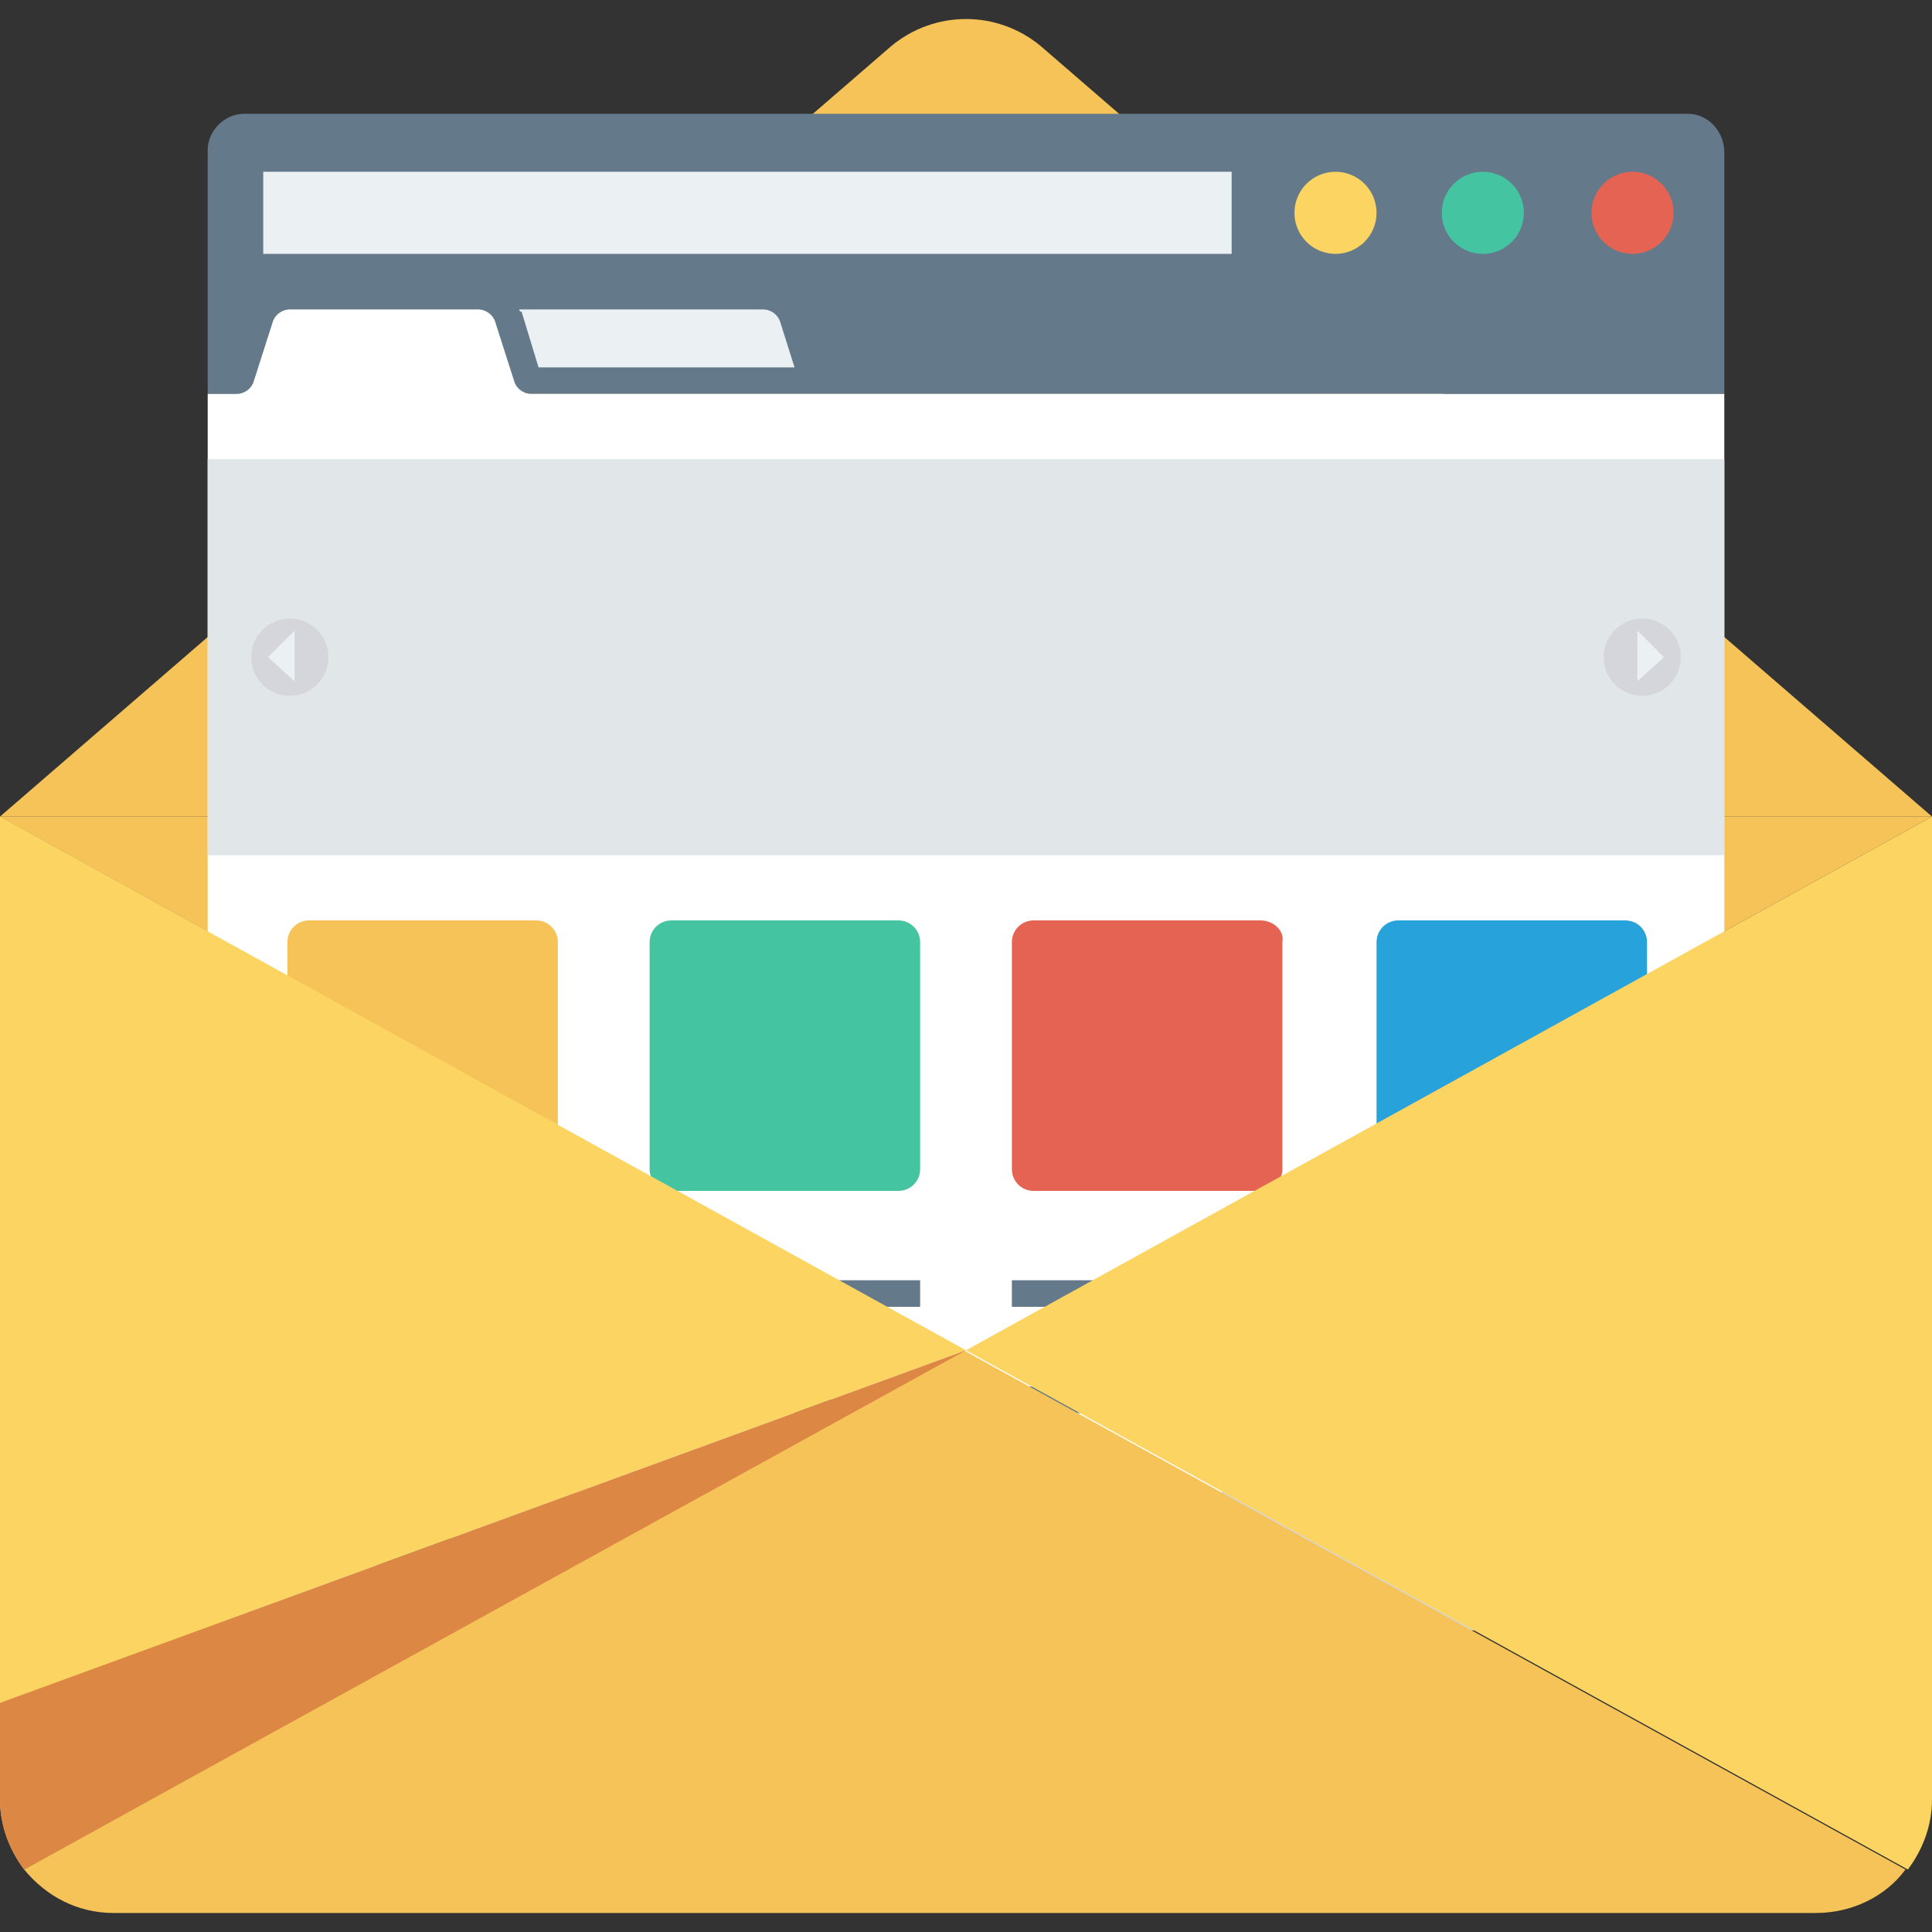
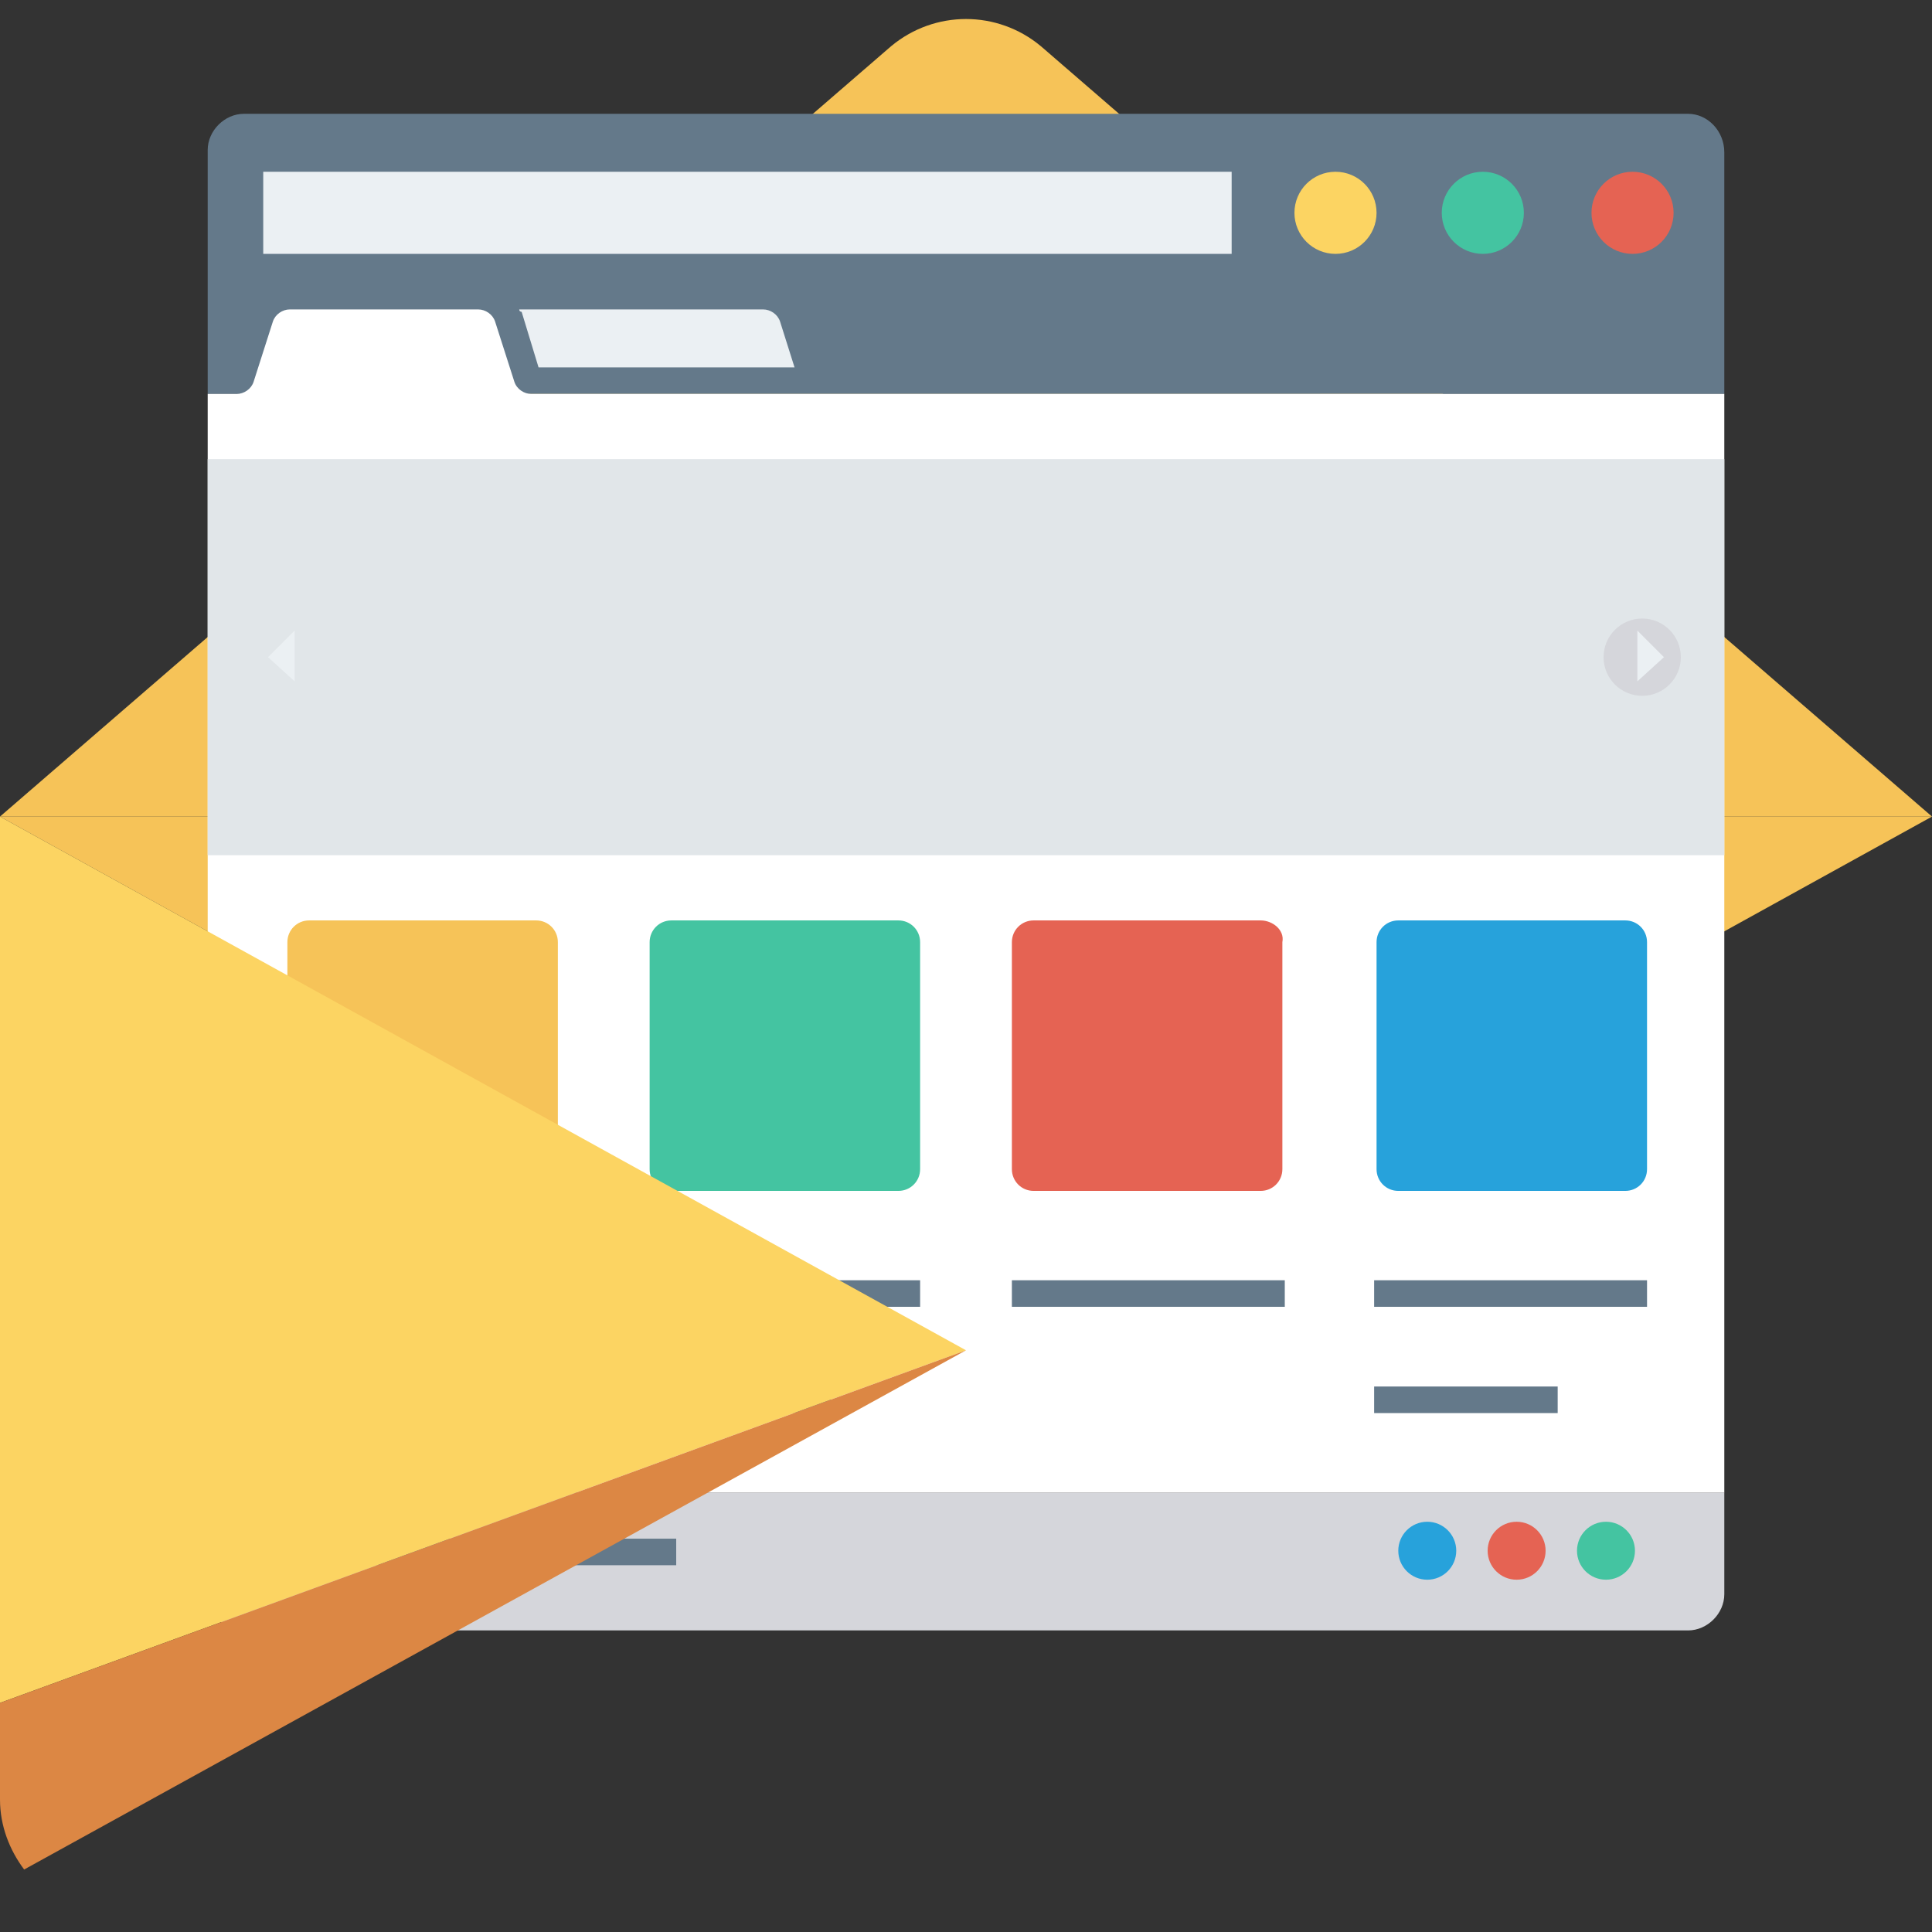
<svg xmlns="http://www.w3.org/2000/svg" version="1.1" id="Layer_1" x="0px" y="0px" viewBox="0 0 481.882 481.882" style="enable-background:new 0 0 481.882 481.882;" xml:space="preserve">
  <rect x="0" y="0" width="481.882" height="481.882" fill="#333333" stroke="none" />
  <g>
    <polygon style="fill:#F6C358;" points="240.941,336.791 481.882,203.671 0,203.671  " />
    <path style="fill:#F6C358;" d="M222.268,11.52L0,203.671l0,0h481.882l0,0L259.614,11.52C248.772,2.485,233.111,2.485,222.268,11.52   z" />
  </g>
-   <path style="fill:#FCD462;" d="M0,203.671L0,203.671v245.158c0,6.626,2.409,12.649,6.024,17.468l234.918-129.506L0,203.671z" />
  <path style="fill:#64798A;" d="M421.045,28.386H60.838c-4.819,0-9.035,4.216-9.035,9.035v60.838H430.08V38.024  C430.08,32.602,425.864,28.386,421.045,28.386z" />
  <path style="fill:#FFFFFF;" d="M430.08,98.259H132.518c-1.807,0-3.614-1.205-4.216-3.012l-4.819-15.059  c-0.602-1.807-2.409-3.012-4.216-3.012H72.282c-1.807,0-3.614,1.205-4.216,3.012l-4.819,15.059  c-0.602,1.807-2.409,3.012-4.216,3.012h-7.228v274.071H430.08V98.259z" />
  <path style="fill:#D5D6DB;" d="M51.802,372.329v25.299c0,4.819,4.216,9.035,9.035,9.035h360.207c4.819,0,9.035-4.216,9.035-9.035  v-25.299H51.802z" />
  <circle style="fill:#FCD462;" cx="333.101" cy="53.082" r="10.24" />
  <circle style="fill:#44C4A1;" cx="369.845" cy="53.082" r="10.24" />
  <circle style="fill:#E56353;" cx="407.191" cy="53.082" r="10.24" />
  <path style="fill:#EBF0F3;" d="M134.325,91.633h63.849l-3.614-11.445c-0.602-1.807-2.409-3.012-4.216-3.012h-60.838  c0,0.602,0.602,0.602,0.602,0.602L134.325,91.633z" />
  <rect x="51.802" y="114.522" style="fill:#E1E6E9;" width="378.278" height="98.786" />
-   <circle style="fill:#D5D6DB;" cx="72.282" cy="163.915" r="9.638" />
  <polygon style="fill:#EBF0F3;" points="66.861,163.915 73.487,169.939 73.487,157.289 " />
  <circle style="fill:#D5D6DB;" cx="409.6" cy="163.915" r="9.638" />
  <polygon style="fill:#EBF0F3;" points="415.021,163.915 408.395,169.939 408.395,157.289 " />
  <circle style="fill:#27A2DB;" cx="355.991" cy="386.786" r="7.228" />
  <circle style="fill:#E56353;" cx="378.278" cy="386.786" r="7.228" />
  <circle style="fill:#44C4A1;" cx="400.565" cy="386.786" r="7.228" />
  <g>
    <rect x="66.861" y="383.774" style="fill:#64798A;" width="101.798" height="6.626" />
    <rect x="71.078" y="319.322" style="fill:#64798A;" width="68.066" height="6.626" />
    <rect x="71.078" y="345.826" style="fill:#64798A;" width="45.779" height="6.626" />
    <rect x="161.431" y="319.322" style="fill:#64798A;" width="68.066" height="6.626" />
    <rect x="161.431" y="345.826" style="fill:#64798A;" width="45.779" height="6.626" />
    <rect x="252.386" y="319.322" style="fill:#64798A;" width="68.066" height="6.626" />
-     <rect x="252.386" y="345.826" style="fill:#64798A;" width="45.779" height="6.626" />
    <rect x="342.739" y="319.322" style="fill:#64798A;" width="68.066" height="6.626" />
    <rect x="342.739" y="345.826" style="fill:#64798A;" width="45.779" height="6.626" />
  </g>
  <path style="fill:#44C4A1;" d="M224.075,229.572h-56.621c-3.012,0-5.421,2.409-5.421,5.421v56.621c0,3.012,2.409,5.421,5.421,5.421  h56.621c3.012,0,5.421-2.409,5.421-5.421v-56.621C229.496,231.981,227.087,229.572,224.075,229.572z" />
  <path style="fill:#F6C358;" d="M133.722,229.572H77.101c-3.012,0-5.421,2.409-5.421,5.421v56.621c0,3.012,2.409,5.421,5.421,5.421  h56.621c3.012,0,5.421-2.409,5.421-5.421v-56.621C139.144,231.981,136.734,229.572,133.722,229.572z" />
  <path style="fill:#E56353;" d="M314.428,229.572h-56.621c-3.012,0-5.421,2.409-5.421,5.421v56.621c0,3.012,2.409,5.421,5.421,5.421  h56.621c3.012,0,5.421-2.409,5.421-5.421v-56.621C320.452,231.981,317.44,229.572,314.428,229.572z" />
  <path style="fill:#27A2DB;" d="M405.384,229.572h-56.621c-3.012,0-5.421,2.409-5.421,5.421v56.621c0,3.012,2.409,5.421,5.421,5.421  h56.621c3.012,0,5.421-2.409,5.421-5.421v-56.621C410.805,231.981,408.395,229.572,405.384,229.572z" />
  <rect x="65.656" y="42.842" style="fill:#EBF0F3;" width="241.544" height="20.48" />
-   <path style="fill:#FCD462;" d="M481.882,203.671L481.882,203.671l-240.941,133.12l234.918,129.506  c3.614-4.819,6.024-10.842,6.024-17.468V203.671z" />
-   <path style="fill:#F6C358;" d="M6.024,466.296c5.421,6.626,13.252,10.842,22.287,10.842h424.659c9.035,0,17.468-4.216,22.287-10.842  L240.339,336.791L6.024,466.296z" />
  <polygon style="fill:#FCD462;" points="0,203.671 0,203.671 0,424.734 240.941,336.791 " />
  <path style="fill:#DC8744;" d="M0,424.734v24.094c0,6.626,2.409,12.649,6.024,17.468l234.918-129.506L0,424.734z" />
  <g>
</g>
  <g>
</g>
  <g>
</g>
  <g>
</g>
  <g>
</g>
  <g>
</g>
  <g>
</g>
  <g>
</g>
  <g>
</g>
  <g>
</g>
  <g>
</g>
  <g>
</g>
  <g>
</g>
  <g>
</g>
  <g>
</g>
</svg>